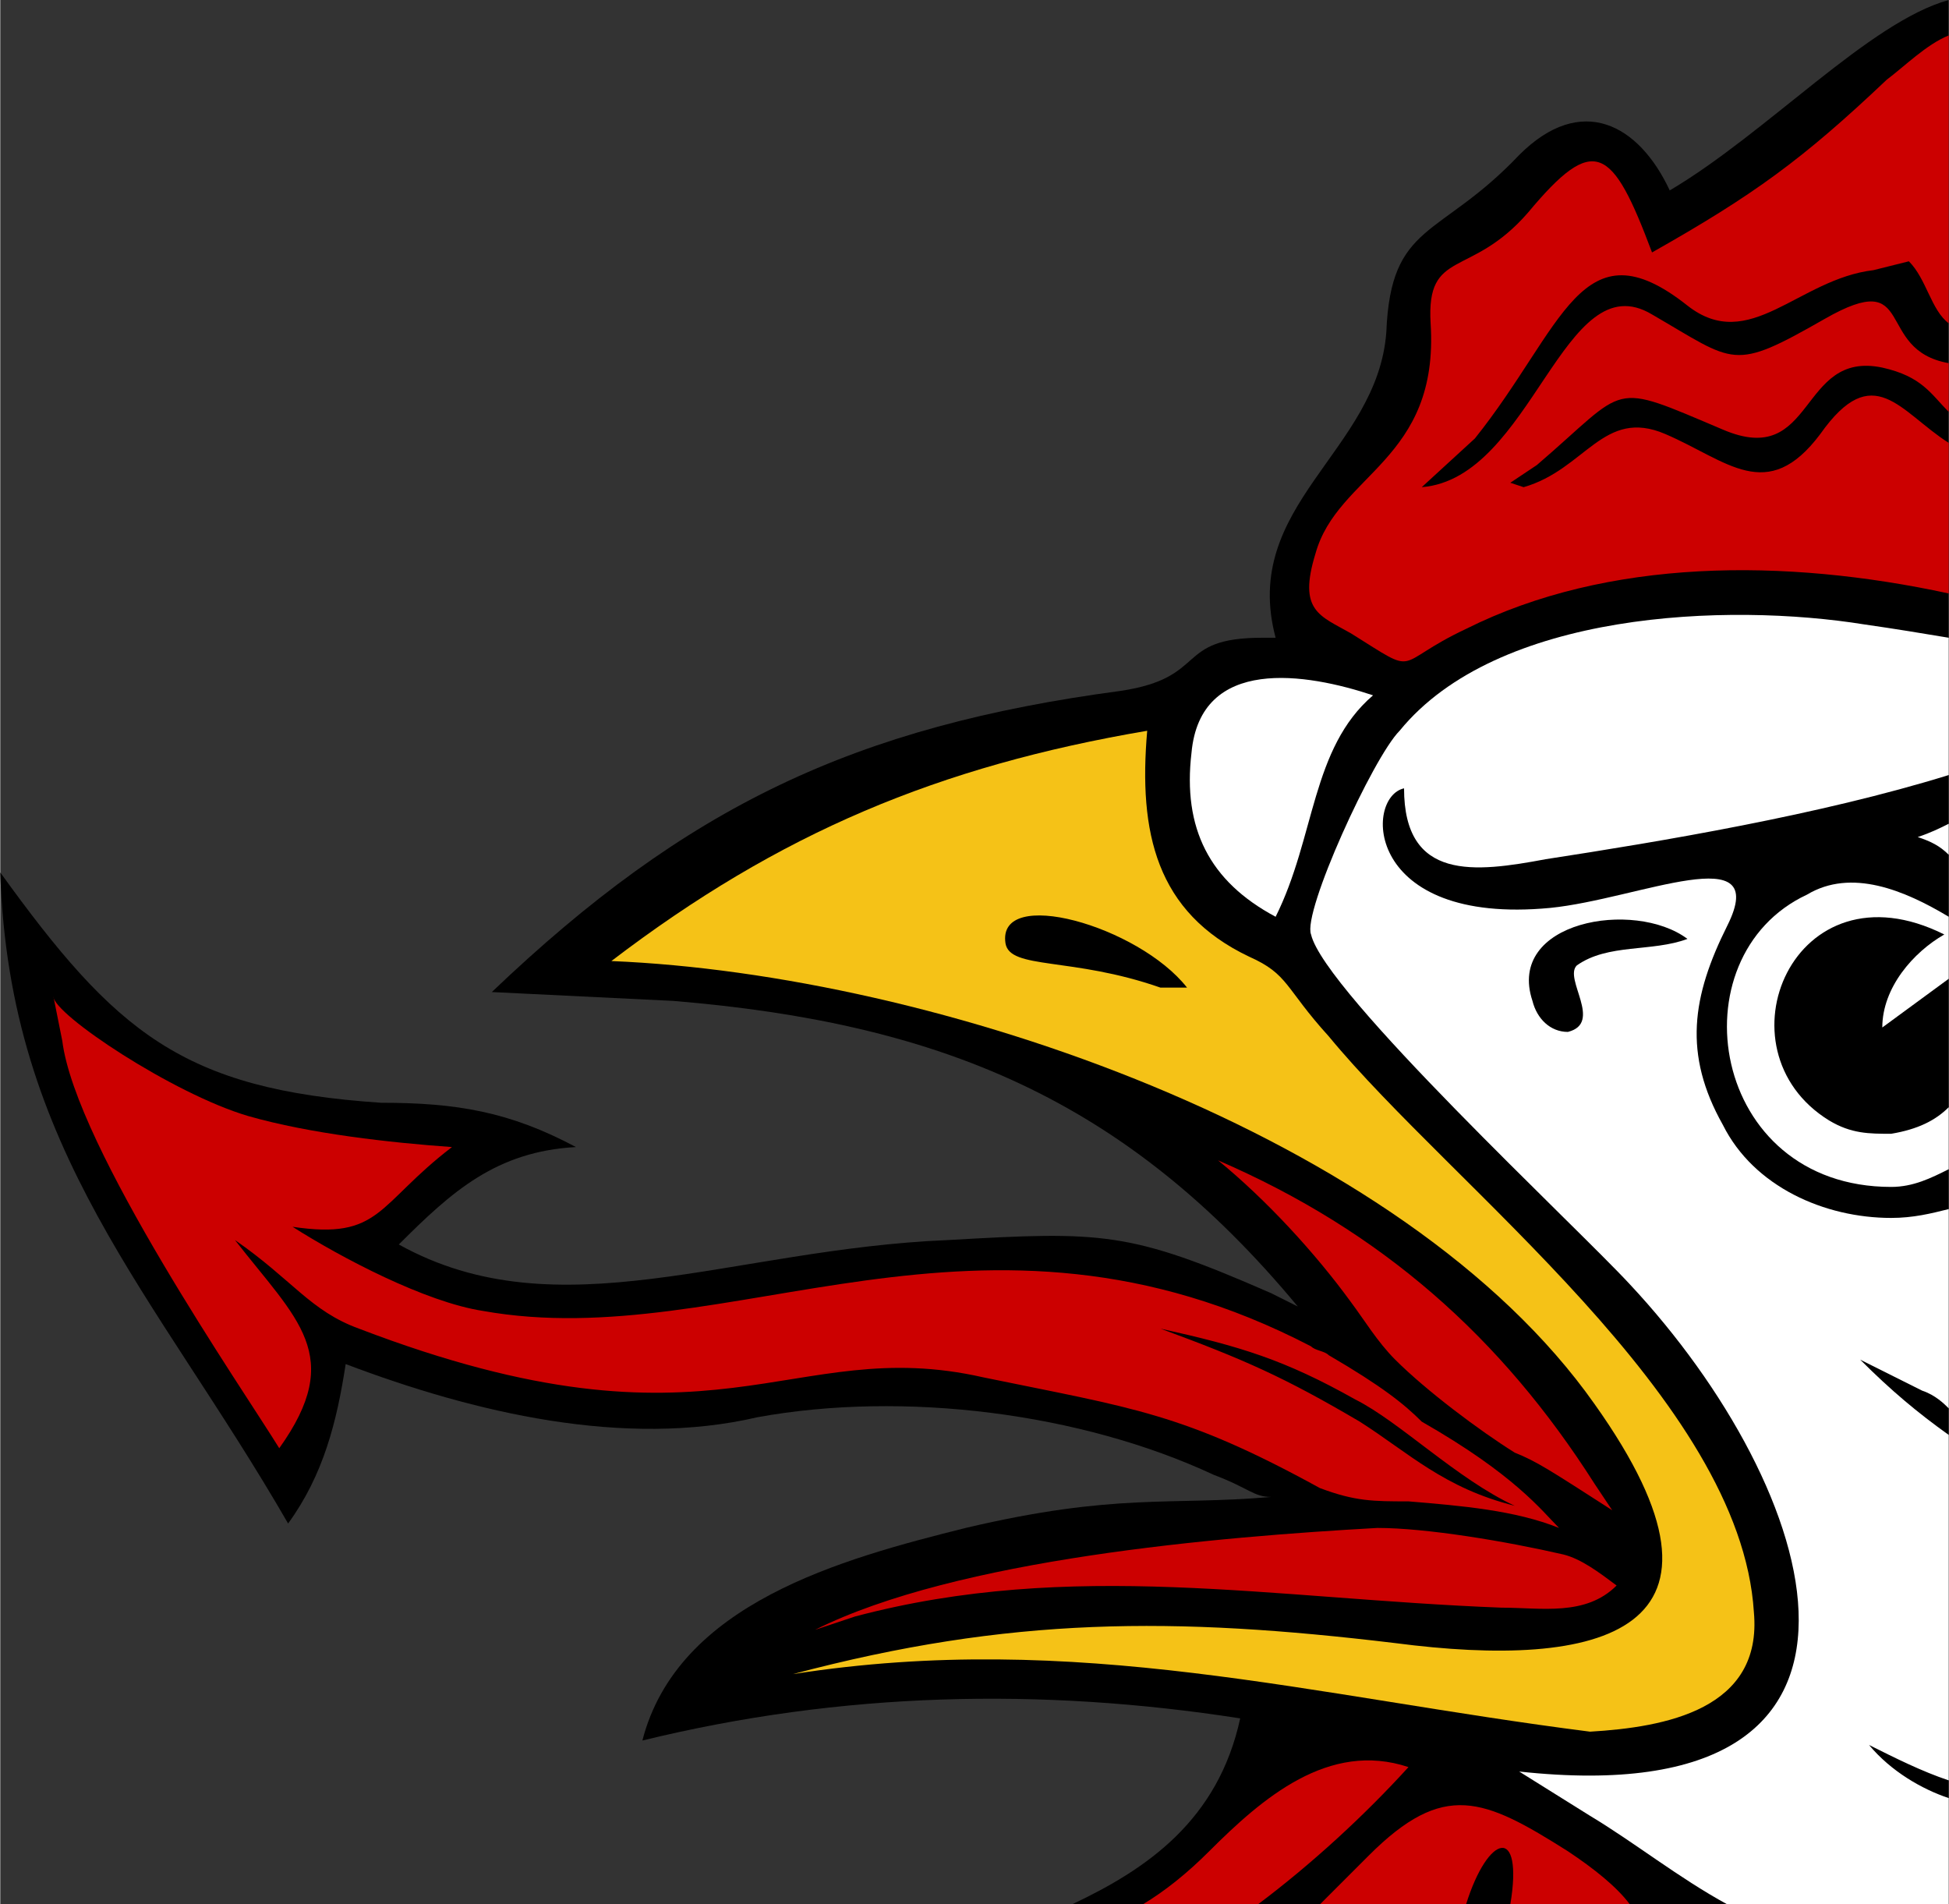
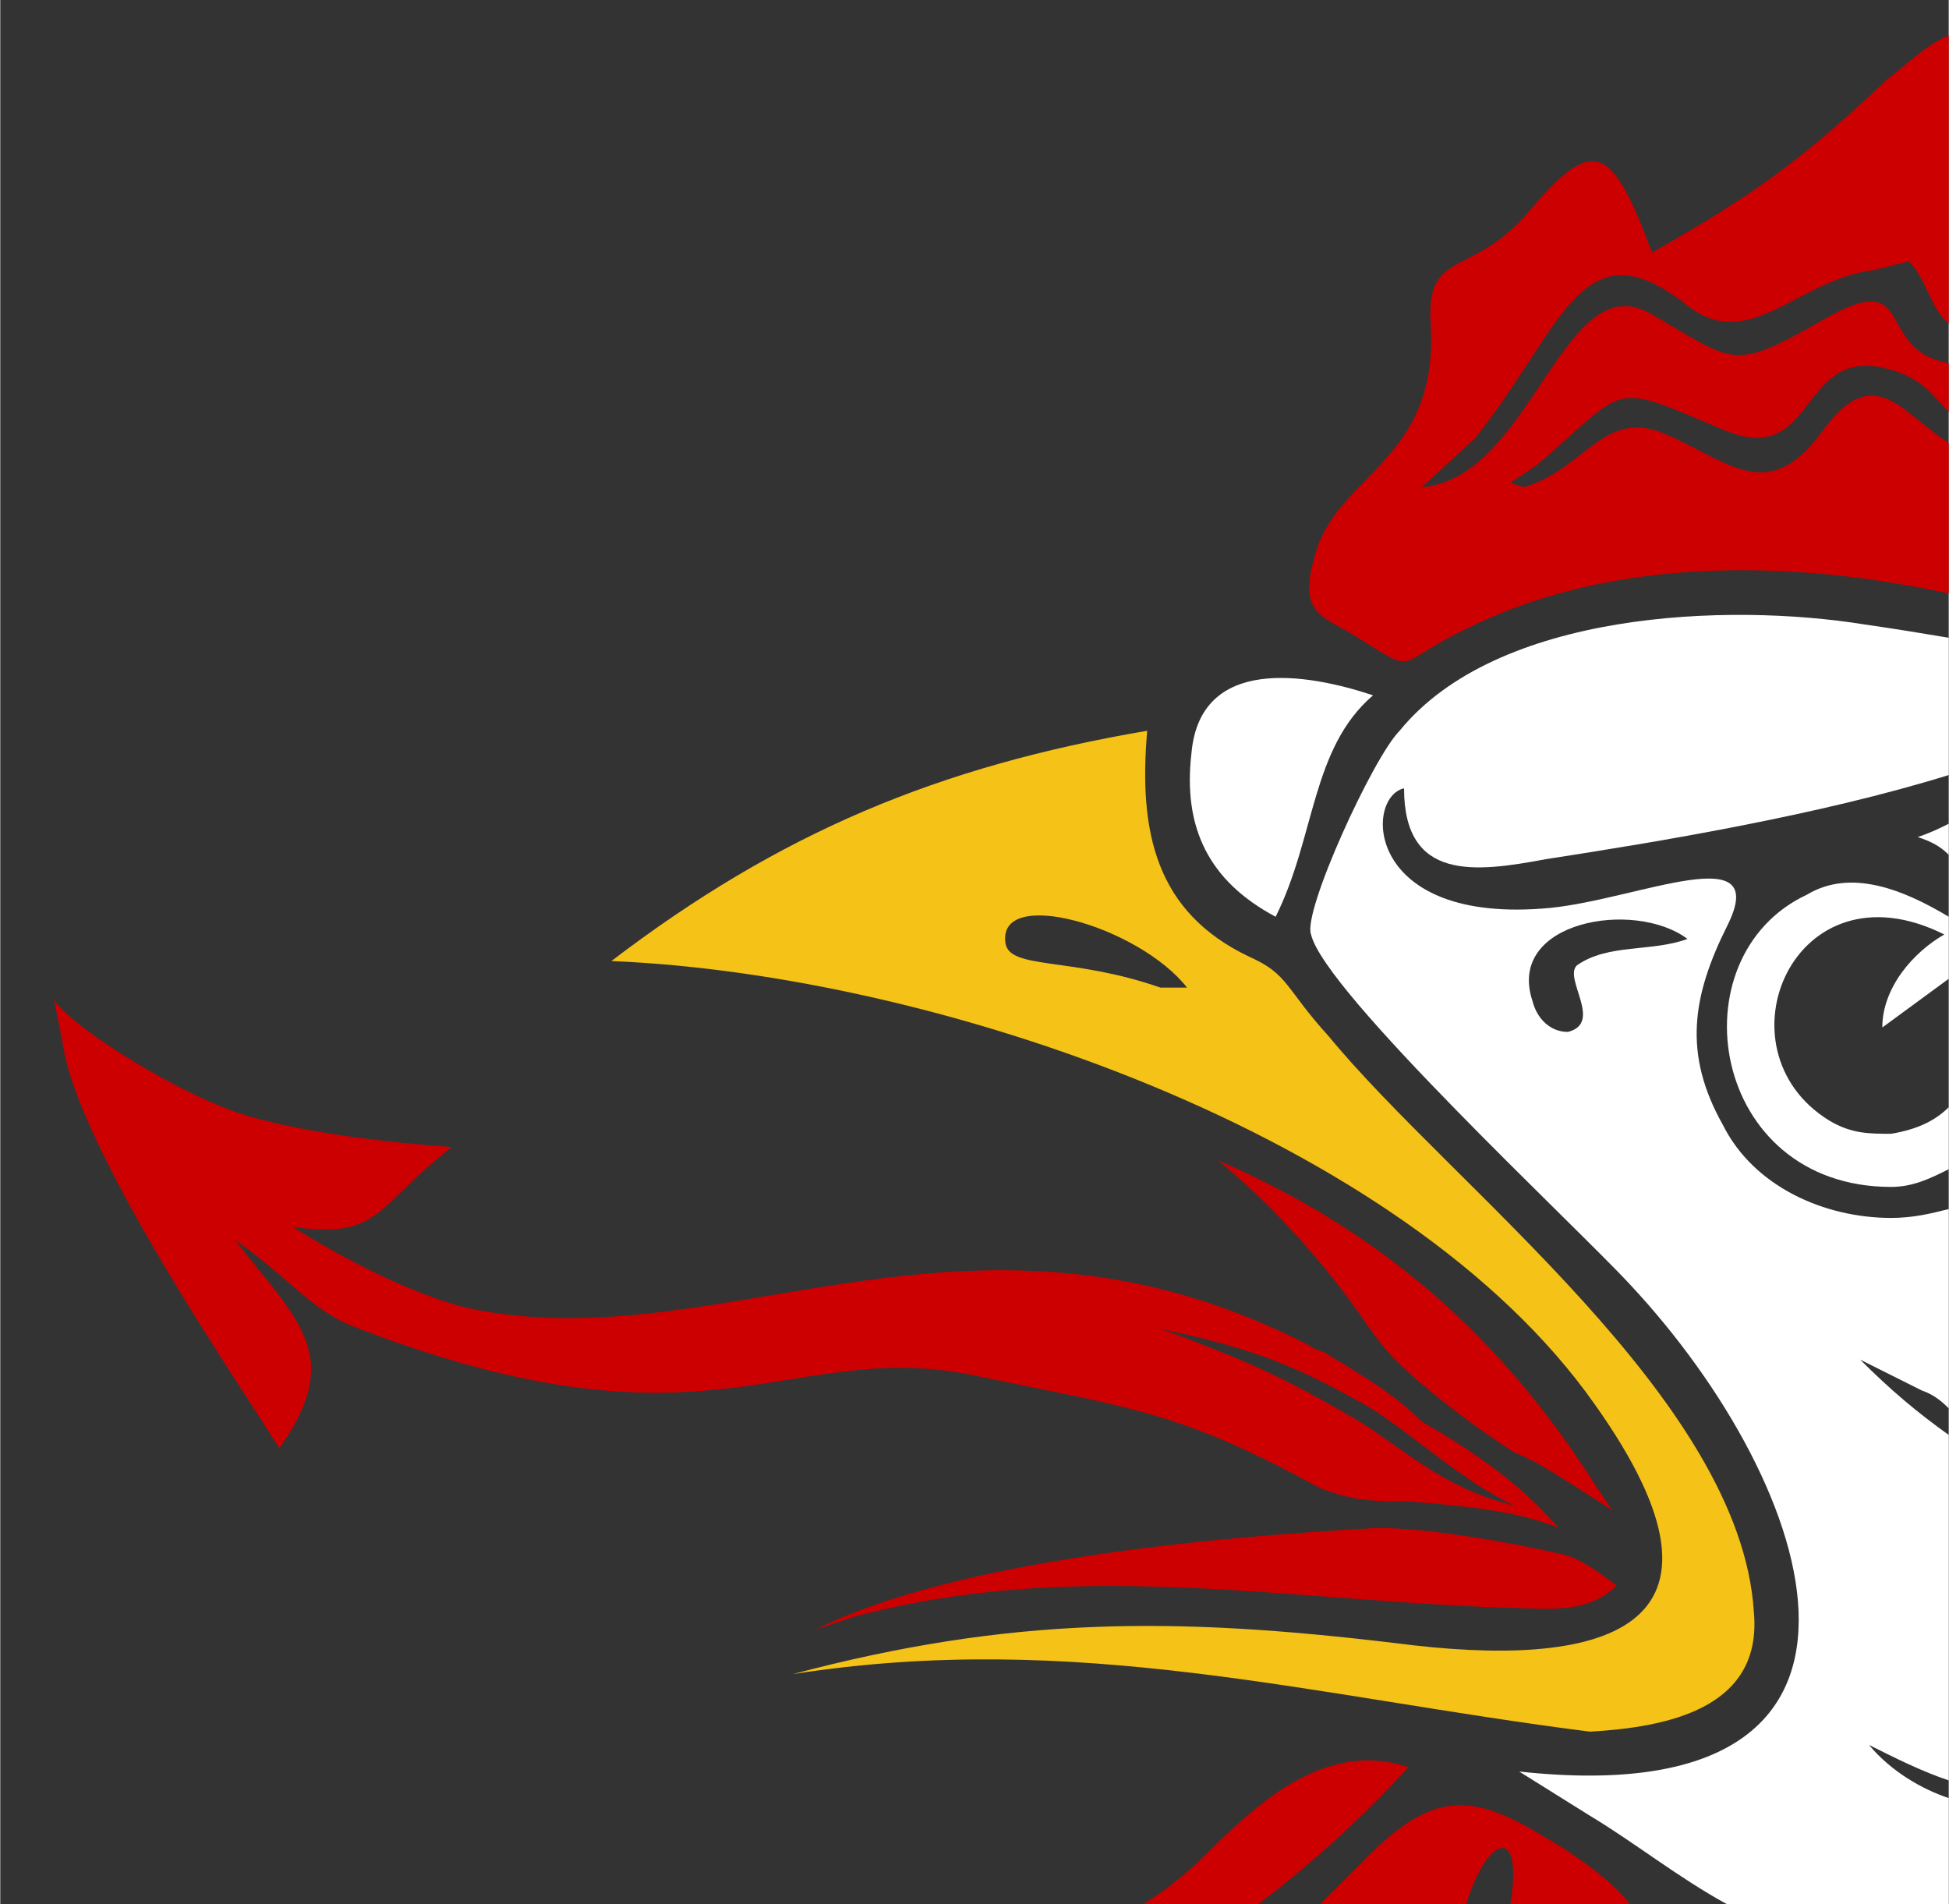
<svg xmlns="http://www.w3.org/2000/svg" xml:space="preserve" width="1in" height="0.977in" version="1.1" style="shape-rendering:geometricPrecision; text-rendering:geometricPrecision; image-rendering:optimizeQuality; fill-rule:evenodd; clip-rule:evenodd" viewBox="0 0 440 430">
  <rect x="0" y="0" width="440" height="430" fill="#333333" stroke="none" />
  <defs>
    <style type="text/css">
   
    .fil0 {fill:black}
    .fil1 {fill:#CC0000}
    .fil4 {fill:#CC0000}
    .fil3 {fill:#F5C217}
    .fil2 {fill:white}
   
  </style>
  </defs>
  <g id="Layer_x0020_1">
    <g id="_2130486282400">
-       <path class="fil0" d="M242 430c17,-8 33,-19 38,-42 -45,-7 -90,-6 -135,5 8,-31 45,-41 73,-48 34,-8 46,-5 69,-7 1,0 1,0 0,0 -4,0 -5,-2 -13,-5 -30,-14 -70,-19 -103,-13 -30,7 -64,-1 -93,-12 -2,13 -5,25 -13,36 -30,-52 -63,-84 -65,-147 26,36 41,49 86,52 17,0 29,2 44,10 -18,1 -28,10 -40,22 36,20 75,1 124,-1 35,-2 41,-2 73,12l6 3c-39,-47 -81,-64 -141,-69l-41 -2c44,-42 82,-60 142,-68 20,-3 12,-12 32,-12l3 0c-8,-30 23,-42 25,-69 1,-25 12,-21 30,-40 14,-14 27,-7 34,8 22,-13 45,-38 63,-43l0 430 -88 0 -56 -94 56 94 -110 0z" />
      <g>
        <path class="fil1" d="M298 430c3,-3 7,-7 11,-11 17,-17 26,-13 45,-1 6,4 11,8 14,12l-27 0c3,-18 -5,-16 -10,0l-33 0zm-40 0c5,-3 10,-7 15,-12 12,-12 27,-25 45,-19 -10,11 -22,22 -34,31l-26 0zm182 -296c-37,-8 -77,-8 -109,8 -17,8 -10,11 -26,1 -7,-4 -12,-5 -8,-18 5,-18 28,-21 26,-52 -1,-17 9,-10 22,-25 15,-18 19,-15 28,9 23,-13 34,-21 53,-39 4,-3 9,-8 14,-10l0 60 -14 -1 14 1 0 5c-4,-3 -5,-10 -9,-14l-8 2c-17,2 -28,19 -42,8 -24,-19 -28,5 -48,30l-12 11c25,-2 32,-51 52,-39 19,11 18,13 39,1 21,-12 11,7 28,10l0 11c-4,-4 -6,-8 -15,-10 -19,-4 -15,23 -36,14 -26,-11 -21,-10 -42,8l-6 4 3 1c14,-4 18,-18 32,-12 14,6 23,16 35,0 12,-17 18,-5 29,2l0 34zm0 -35l-96 11 96 -11zm-12 -32l-2 0 2 0z" />
      </g>
      <path class="fil2" d="M390 430c-11,-6 -21,-14 -31,-20l-16 -10c92,10 68,-64 25,-110 -12,-13 -69,-66 -72,-79 -2,-5 14,-40 20,-46 22,-27 74,-29 105,-24 7,1 13,2 19,3l0 31c-29,9 -65,15 -91,19 -16,3 -32,5 -32,-16 -9,2 -9,31 33,27 20,-2 50,-16 40,4 -8,16 -10,29 -1,45 7,14 23,21 38,21 5,0 9,-1 13,-2l0 45c-1,-1 -3,-3 -6,-4l-14 -7c7,7 13,12 20,17l0 78c-6,-2 -12,-5 -18,-8 5,6 12,10 18,12l0 24 -50 0zm50 -237c-2,-2 -4,-3 -7,-4 3,-1 5,-2 7,-3l0 7zm-86 40c8,-2 -1,-12 2,-15 7,-5 17,-3 25,-6 -12,-9 -41,-4 -35,14 1,4 4,7 8,7z" />
      <path class="fil3" d="M359 391c-63,-8 -116,-23 -180,-13 49,-13 86,-13 136,-7 46,6 82,-2 45,-54 -43,-61 -149,-97 -222,-100 38,-29 74,-44 121,-52 -2,23 2,41 23,51 9,4 8,7 18,18 28,34 93,82 96,130 2,22 -20,26 -37,27zm-93 -168l2 0c-11,-14 -43,-23 -41,-10 1,6 15,3 35,10l4 0z" />
      <path class="fil2" d="M288 207c-15,-8 -21,-20 -19,-37 2,-22 26,-18 41,-13 -14,12 -13,32 -22,50z" />
      <path class="fil1" d="M339 363c-52,-2 -97,-11 -146,2l-9 3c32,-16 91,-21 127,-23 11,0 29,3 42,6 4,1 8,4 12,7 -7,7 -17,5 -26,5zm25 -22c-14,-9 -17,-11 -22,-13 -8,-5 -20,-14 -27,-21 -4,-4 -7,-9 -10,-13 -8,-11 -19,-23 -30,-32 37,16 64,40 85,73l4 6z" />
      <path class="fil2" d="M427 268c-41,0 -49,-52 -19,-66 10,-6 22,-1 32,5l0 14c0,0 0,0 0,0l-15 11c0,-9 7,-17 14,-21 -34,-17 -52,26 -26,42 5,3 9,3 14,3 6,-1 10,-3 13,-6l0 14c-4,2 -8,4 -13,4z" />
      <path class="fil4" d="M298 336c8,3 12,3 20,3 12,1 24,2 34,6 -4,-4 -10,-12 -31,-24 -4,-4 -9,-8 -21,-15 -1,-1 -3,-1 -4,-2 -75,-39 -131,2 -187,-8 -13,-2 -32,-12 -43,-19 20,3 19,-5 36,-18 -14,-1 -32,-3 -46,-7 -17,-5 -44,-23 -44,-27l2 10c3,24 41,79 49,92 15,-21 4,-29 -10,-47 13,9 17,16 28,20 81,31 97,1 141,11 34,7 45,8 76,25zm8 -20c10,5 23,18 36,24 -16,-4 -24,-12 -35,-19 -17,-10 -26,-14 -45,-21 18,4 28,7 44,16z" />
    </g>
  </g>
</svg>